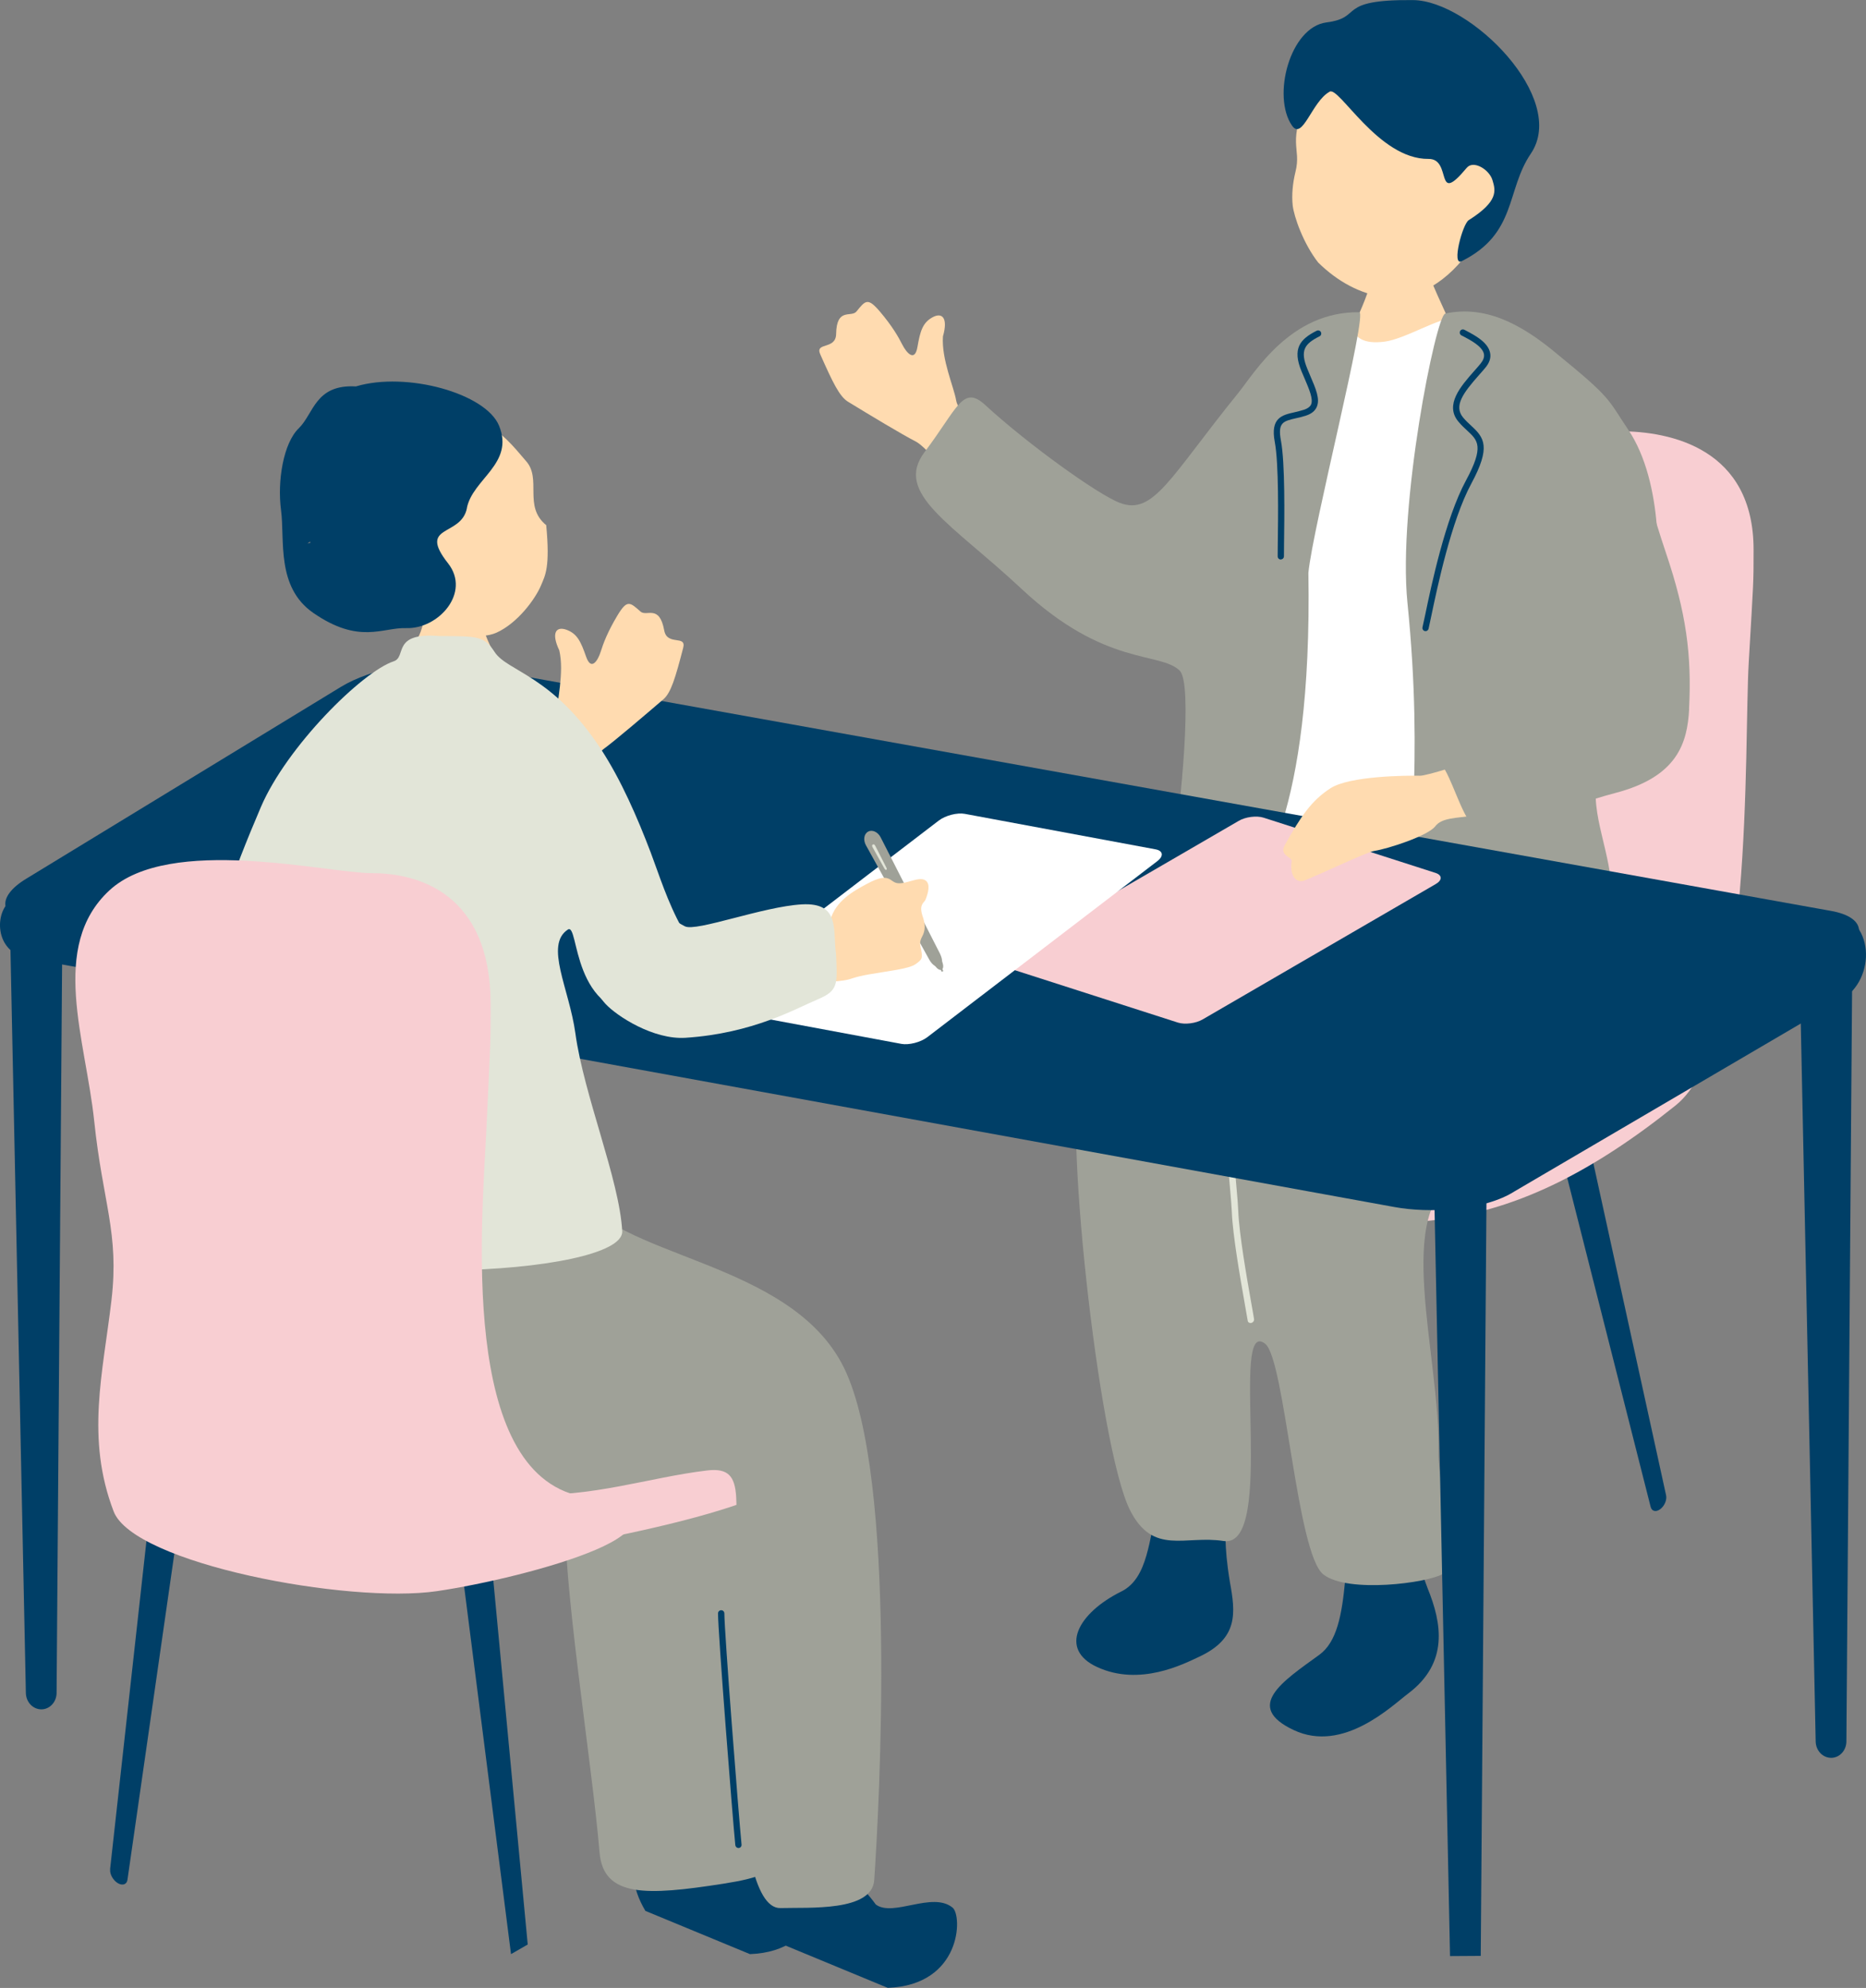
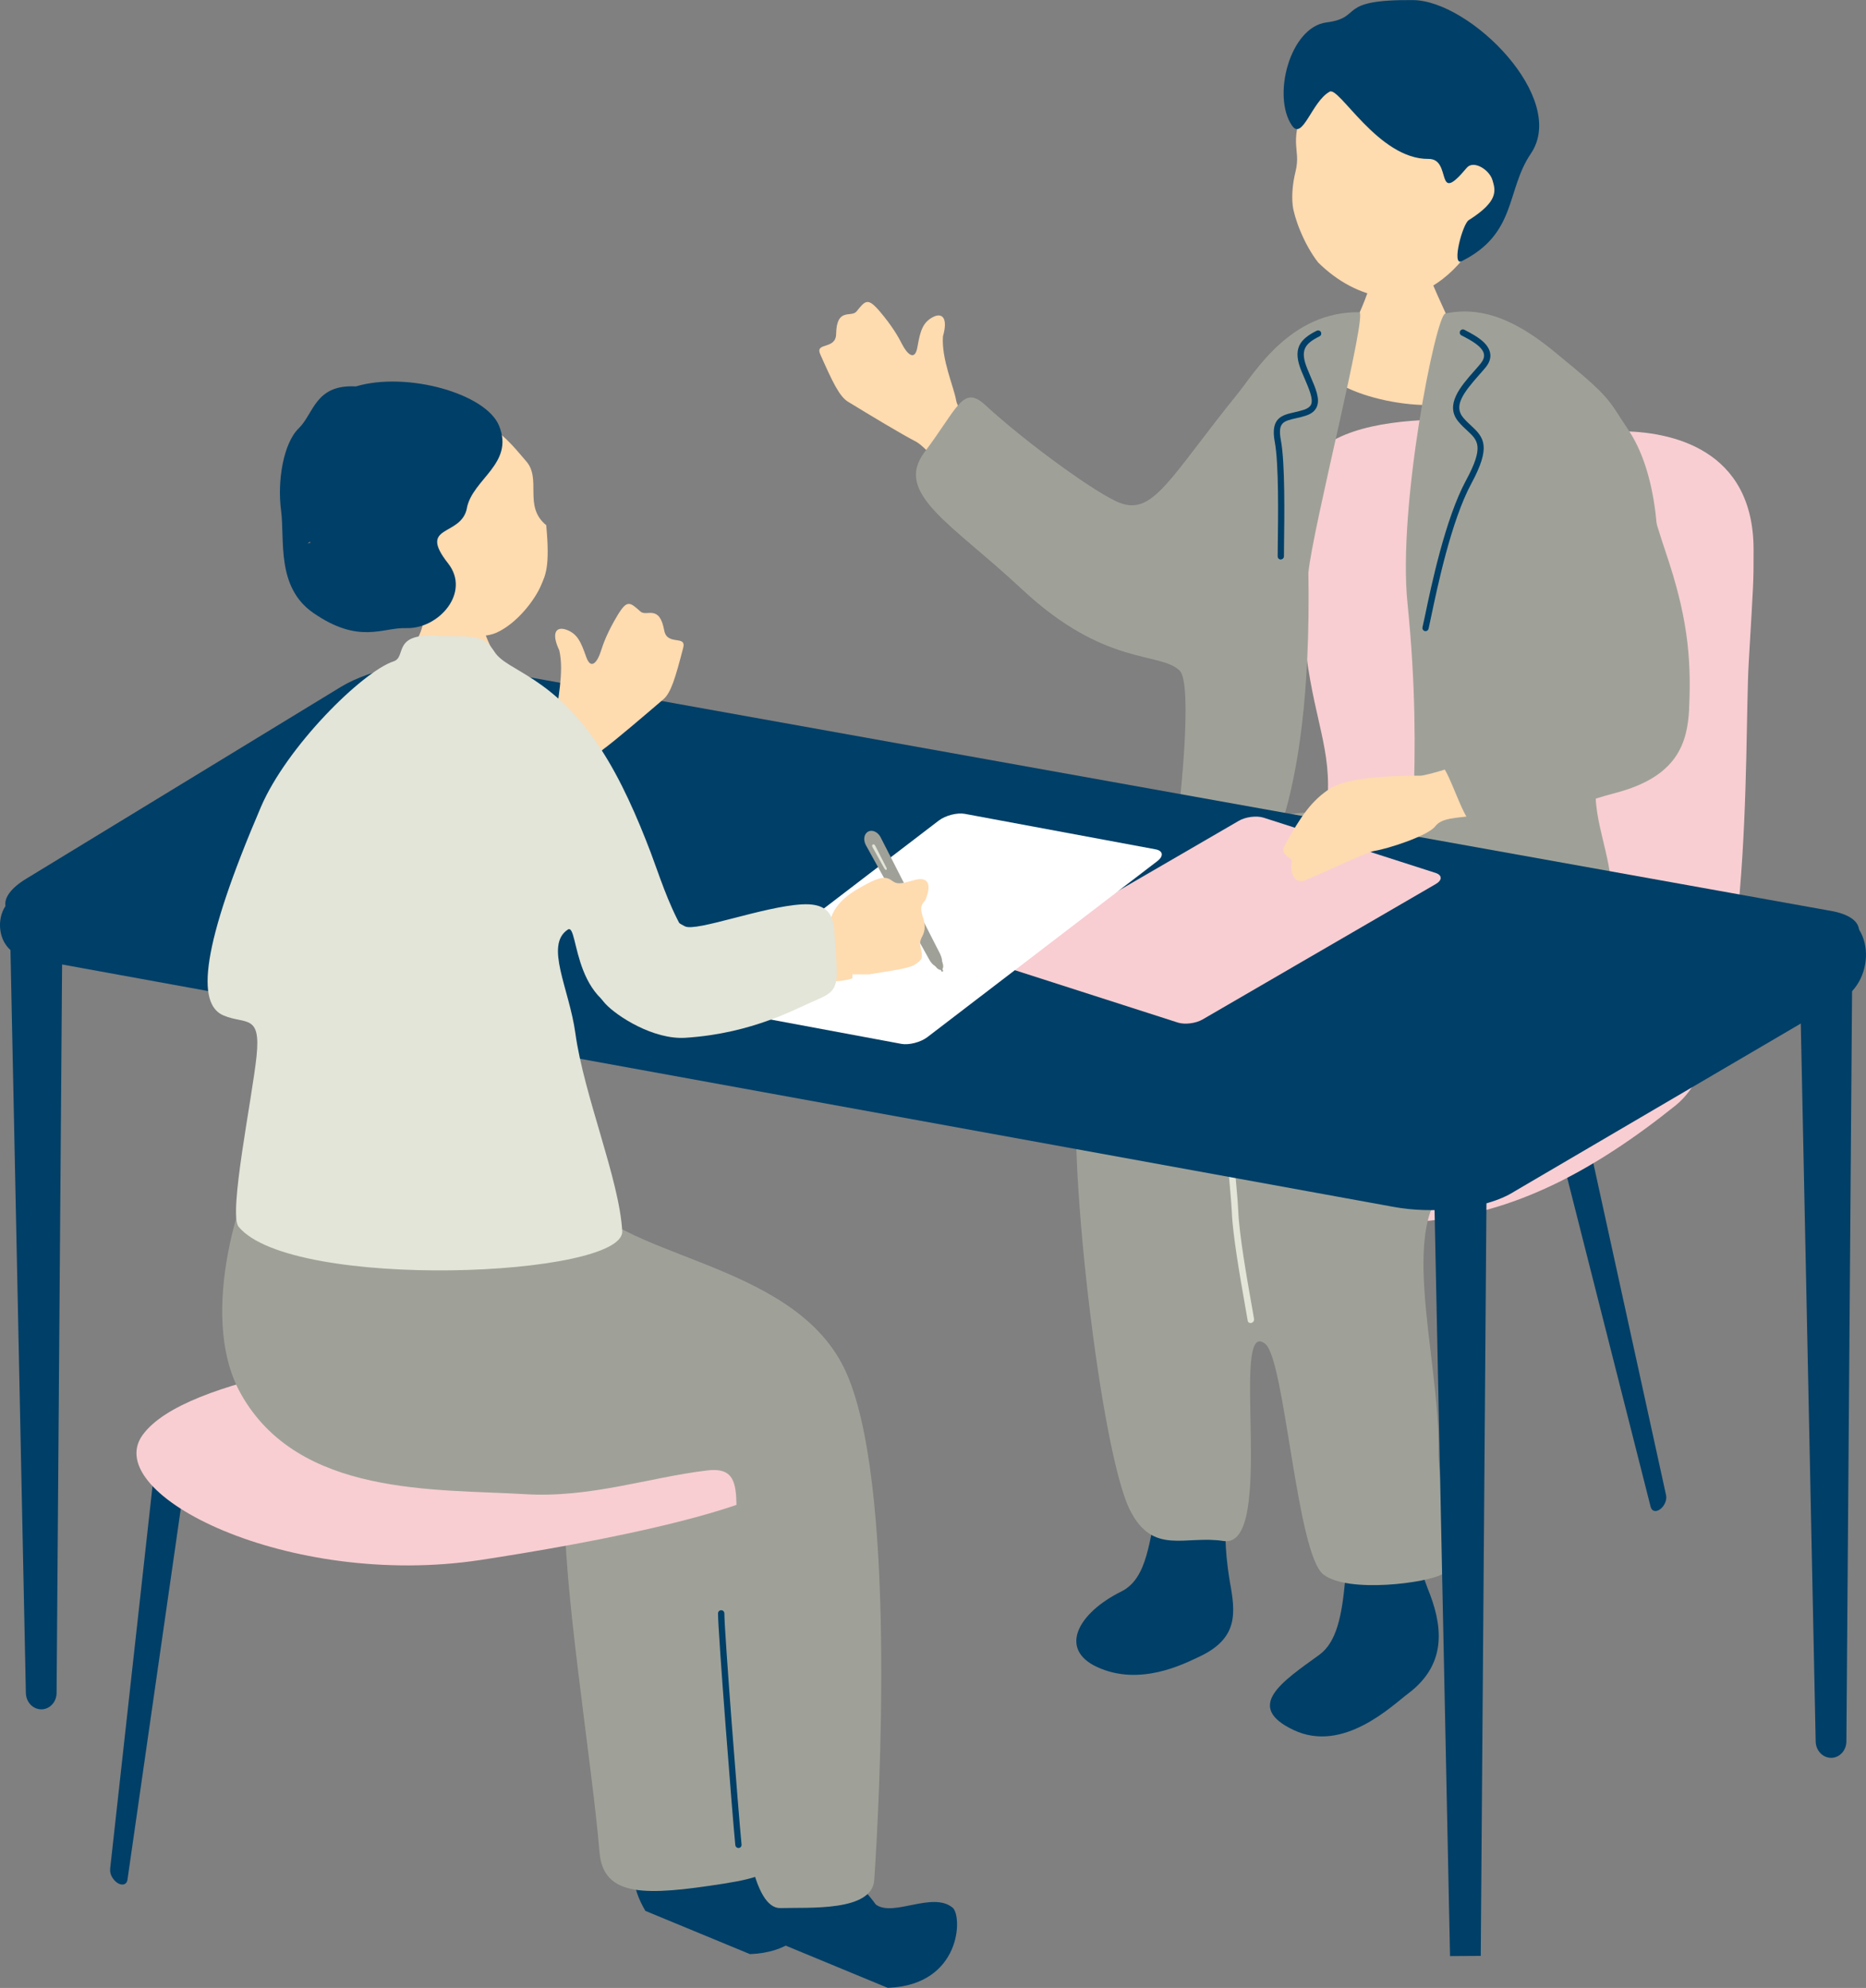
<svg xmlns="http://www.w3.org/2000/svg" width="122" height="130" viewBox="0 0 122 130" fill="none">
  <rect x="0" y="0" width="122" height="130" fill="#808080" stroke="none" />
  <g clip-path="url(#clip0_249_409)">
    <path d="M64.592 33.413C62.541 31.8 60.691 29.283 59.855 28.862C59.019 28.44 56.845 27.127 55.454 26.277C54.886 25.935 54.446 25.013 53.628 23.168C53.268 22.349 54.648 22.893 54.666 21.842C54.697 20.076 55.661 20.785 55.997 20.369C56.583 19.648 56.729 19.435 57.535 20.382C58.341 21.335 58.738 22.031 58.994 22.538C59.251 23.045 59.806 23.718 59.983 22.691C60.16 21.665 60.319 21.109 60.96 20.754C61.601 20.4 61.998 20.785 61.65 22.001C61.546 23.497 62.37 25.324 62.511 26.174C62.657 27.023 63.725 27.457 65.172 28.562C66.619 29.668 66.631 35.014 64.58 33.401L64.592 33.413Z" fill="#FFDBB0" />
    <path d="M108.93 97.784C108.997 98.077 108.826 98.481 108.551 98.688C108.276 98.896 107.996 98.835 107.922 98.548L101.824 74.494C101.61 73.639 101.824 72.631 102.312 72.264C102.801 71.898 103.356 72.319 103.545 73.193L108.93 97.784Z" fill="#003F67" />
    <path d="M114.65 35.949C114.65 29.344 109.248 28.202 105.908 28.202C102.569 28.202 90.964 25.917 86.514 29.216C82.064 32.521 84.768 37.983 85.403 42.81C86.038 47.636 87.259 49.396 86.673 53.355C86.038 57.675 69.818 68.256 71.882 72.576C72.59 74.061 69.592 77.457 81.661 79.18C91.459 80.573 98.491 81.166 109.559 72.283C114.681 68.171 114.015 48.785 114.333 43.317C114.65 37.855 114.65 38.234 114.65 35.949Z" fill="#F8CED2" />
    <path d="M75.679 98.645C75.105 100.497 75.099 103.185 73.329 104.065C70.447 105.494 69.214 107.853 71.729 109.013C74.519 110.303 77.394 108.812 78.389 108.348C80.978 107.144 80.782 105.482 80.41 103.448C80.001 100.985 80.147 99.916 80.135 98.817C80.111 97.081 76.057 96.483 75.673 98.645H75.679Z" fill="#003F67" />
    <path d="M86.953 98.248C87.436 99.641 87.863 100.766 87.948 103.338C87.735 105.598 87.411 107.382 86.251 108.219C83.858 109.954 81.319 111.592 84.573 113.131C87.826 114.677 91.025 111.525 92.057 110.755C94.737 108.745 94.26 106.13 93.345 103.881C92.276 101.15 92.765 99.782 92.63 97.442C92.429 94.014 85.629 94.424 86.953 98.242V98.248Z" fill="#003F67" />
    <path d="M80.544 59.544C77.736 64.249 73.335 65.403 70.716 70.01C69.409 72.307 71.79 94.662 73.89 98.774C75.398 101.737 77.48 100.381 79.995 100.772C83.493 101.315 80.331 85.974 82.724 87.88C84.006 88.901 84.775 101.59 86.521 102.959C88.114 104.211 93.364 103.515 94.322 102.928C95.385 102.281 94.011 97.057 94.054 95.029C94.182 88.626 90.977 78.942 95.476 76.981C100.042 74.989 102.429 72.918 104.572 67.48C106.202 63.338 105.103 59.984 102.496 56.031C101.098 54.045 89.323 52.457 83.865 53.3C79.647 53.948 80.819 58.67 80.538 59.544H80.544Z" fill="#9FA198" />
    <path d="M81.875 86.487C81.875 86.487 81.838 86.506 81.814 86.512C81.698 86.536 81.588 86.475 81.576 86.365C81.539 86.127 81.472 85.748 81.386 85.278C81.094 83.604 80.599 80.799 80.538 79.272C80.52 78.863 80.477 78.386 80.434 77.879C80.263 75.954 80.05 73.566 80.929 71.91C82.064 69.766 85.409 68.916 87.204 68.458C87.32 68.427 87.43 68.489 87.448 68.599C87.467 68.702 87.393 68.812 87.277 68.843C85.556 69.283 82.345 70.095 81.307 72.057C80.483 73.608 80.691 75.936 80.855 77.806C80.904 78.319 80.941 78.802 80.959 79.217C81.02 80.72 81.509 83.506 81.802 85.174C81.887 85.644 81.954 86.023 81.991 86.267C82.003 86.353 81.954 86.439 81.875 86.487Z" fill="#E2E5D8" />
    <path d="M92.942 15.94C92.783 15.94 90.714 16.16 90.512 16.148C90.445 16.508 89.554 18.732 89.395 19.184C88.602 21.426 86.917 24.304 86.728 24.524C89.078 26.558 95.597 27.304 97.087 25.361C96.666 25.153 93.583 18.653 93.382 17.797C93.235 17.168 92.948 16.178 92.942 15.94Z" fill="#FFDBB0" />
-     <path d="M87.009 21.127C88.956 20.32 87.619 22.709 90.519 22.343C91.874 22.172 94.206 20.699 94.988 20.852C98.711 21.579 102.35 25.392 102.368 29.344C102.576 29.424 100.488 33.542 101.52 39.358C101.44 39.847 101.135 55.096 101.739 57.62C102.344 60.143 97.68 59.233 96.141 59.214C94.603 59.196 83.419 57.687 81.747 57.559C80.074 57.43 79.494 56.166 79.372 55.438C78.872 52.439 79 49.237 80.056 43.36C81.503 35.436 84.695 22.318 87.009 21.127Z" fill="white" />
    <path d="M77.137 43.861C75.831 42.584 72.266 43.635 66.796 38.515C62.218 34.232 58.408 32.271 60.453 29.558C62.627 26.674 62.95 25.135 64.421 26.491C67.168 29.021 71.777 32.344 73.224 32.888C75.428 33.719 76.508 31.196 80.94 25.721C82.033 24.377 84.359 20.357 88.87 20.418C89.438 20.424 85.83 34.483 85.543 37.458C85.812 53.587 82.198 57.326 81.325 59.391C79.896 61.377 77.497 64.041 76.154 63.968C75.495 63.931 75.739 62.526 76.673 56.19C77.216 52.518 77.986 44.698 77.131 43.861H77.137Z" fill="#9FA198" />
    <path d="M94.493 20.504C97.026 19.966 99.352 21.084 101.812 23.155C105.407 26.088 105.072 26.045 106.457 28.104C108.783 31.556 108.551 37.599 108.081 39.157C106.879 43.14 105.328 48.376 104.718 49.879C103.674 52.426 104.998 54.705 105.328 57.626C105.67 60.626 106.189 63.833 105.902 65.929C105.548 68.495 92.258 67.749 92.209 62.434C91.904 55.878 93.119 50.319 92.02 39.419C91.379 33.041 93.882 20.638 94.486 20.51L94.493 20.504Z" fill="#9FA198" />
    <path d="M93.204 41.27C93.204 41.27 93.174 41.27 93.156 41.27C93.046 41.24 92.979 41.13 93.003 41.02C93.04 40.867 93.101 40.586 93.18 40.207C93.571 38.325 94.493 33.926 95.842 31.428C97.05 29.192 96.623 28.801 95.921 28.153C95.744 27.988 95.537 27.799 95.347 27.567C94.438 26.473 95.512 25.251 96.373 24.273C96.525 24.102 96.672 23.937 96.8 23.779C96.983 23.552 97.056 23.351 97.02 23.149C96.922 22.654 96.141 22.239 95.671 21.994L95.549 21.933C95.451 21.878 95.408 21.756 95.463 21.652C95.518 21.549 95.64 21.512 95.744 21.567L95.86 21.628C96.428 21.927 97.282 22.379 97.423 23.07C97.49 23.394 97.386 23.717 97.118 24.041C96.983 24.206 96.831 24.377 96.678 24.548C95.683 25.679 95.024 26.54 95.659 27.304C95.836 27.518 96.019 27.683 96.196 27.848C97.038 28.623 97.49 29.222 96.196 31.623C94.877 34.067 93.968 38.429 93.577 40.293C93.498 40.678 93.436 40.959 93.4 41.117C93.375 41.209 93.29 41.276 93.198 41.276L93.204 41.27Z" fill="#003F67" />
    <path d="M83.743 36.59C83.627 36.59 83.535 36.499 83.535 36.383C83.535 36.206 83.535 35.918 83.542 35.564C83.566 33.865 83.615 30.328 83.346 28.904C83.047 27.322 83.816 27.145 84.628 26.962C84.83 26.913 85.043 26.864 85.269 26.791C85.501 26.711 85.648 26.601 85.715 26.461C85.874 26.106 85.605 25.483 85.294 24.75C85.233 24.603 85.165 24.451 85.098 24.292C84.476 22.789 84.995 22.178 86.087 21.628C86.191 21.579 86.313 21.616 86.362 21.72C86.411 21.823 86.374 21.946 86.27 21.994C85.312 22.477 84.97 22.899 85.477 24.127C85.538 24.279 85.605 24.432 85.666 24.579C86.032 25.428 86.319 26.1 86.087 26.619C85.971 26.876 85.745 27.059 85.397 27.175C85.159 27.255 84.933 27.31 84.72 27.353C83.902 27.542 83.523 27.628 83.749 28.819C84.024 30.279 83.975 33.847 83.951 35.564C83.951 35.918 83.945 36.206 83.945 36.377C83.945 36.493 83.853 36.584 83.737 36.584L83.743 36.59Z" fill="#003F67" />
    <path d="M95.963 16.532C94.34 18.769 92.203 19.685 90.555 19.447C88.907 19.209 87.448 18.408 86.184 17.168C85.213 15.928 84.597 14.162 84.517 13.429C84.444 12.757 84.517 11.975 84.695 11.254C85.122 9.561 84.053 9.433 85.641 6.122C86.123 5.114 86.74 2.878 91.22 3.244C95.158 3.562 102.892 9.763 95.957 16.539L95.963 16.532Z" fill="#FFDBB0" />
    <path d="M86.917 6.006C85.769 6.647 85.165 9.207 84.475 8.217C83.151 6.311 84.329 1.772 86.728 1.466C89.194 1.149 87.277 -0.043 92.393 0.006C96.123 0.043 102.545 6.427 100.085 10.05C98.455 12.451 99.187 15.274 95.561 17.082C94.884 17.419 95.628 14.626 96.031 14.394C97.979 13.16 97.789 12.47 97.576 11.773C97.362 11.077 96.33 10.454 95.897 10.973C93.76 13.539 94.975 10.374 93.4 10.392C90.098 10.429 87.503 5.541 86.917 6.006Z" fill="#003F67" />
    <path d="M96.812 127.904L97.191 77.855C97.203 76.077 96.427 74.604 95.457 74.61C94.486 74.617 93.729 76.101 93.766 77.873L94.804 127.917" fill="#003F67" />
    <path d="M118.71 113.883C118.722 114.482 119.174 114.952 119.723 114.952C120.273 114.952 120.718 114.469 120.718 113.871L121.097 63.821C121.109 62.043 120.334 60.571 119.363 60.577C118.393 60.583 117.636 62.067 117.672 63.839L118.71 113.883Z" fill="#003F67" />
    <path d="M1.691 110.712C1.704 111.311 2.155 111.781 2.705 111.781C3.254 111.781 3.7 111.299 3.7 110.7L4.078 60.65C4.09 58.872 3.315 57.4 2.345 57.406C1.374 57.412 0.617 58.897 0.654 60.668L1.691 110.712Z" fill="#003F67" />
    <path d="M0.708 58.909C-0.324 59.569 -0.446 62.251 1.837 62.666L91.153 78.93C93.43 79.352 97.032 79.186 99.04 77.897L120.357 65.397C122.696 64.084 122.641 59.923 119.521 59.605L30.242 44.123C27.965 43.702 24.448 44.417 22.44 45.712L0.708 58.909Z" fill="#003F67" />
    <path d="M1.709 57.467C-0.275 58.676 -0.067 59.99 2.167 60.393L91.941 76.51C94.175 76.914 97.625 76.248 99.603 75.044L120.181 62.495C122.165 61.285 121.957 59.972 119.723 59.569L29.949 43.451C27.715 43.048 24.266 43.714 22.288 44.918L1.709 57.467Z" fill="#003F67" />
    <path d="M77.009 66.87C77.461 67.016 78.193 66.924 78.633 66.662L93.864 57.815C94.309 57.559 94.303 57.228 93.852 57.082L82.613 53.471C82.161 53.325 81.429 53.416 80.989 53.679L65.758 62.526C65.312 62.782 65.319 63.112 65.77 63.259L77.009 66.87Z" fill="#F8CED2" />
    <path d="M92.838 50.728C91.983 50.71 88.223 50.734 86.978 51.553C85.732 52.365 85.061 53.373 84.005 55.255C83.602 55.97 84.499 56.019 84.45 56.331C84.31 57.229 84.719 57.797 85.305 57.571C86.367 57.155 89.334 55.726 89.847 55.646C90.756 55.506 93.363 54.657 93.839 54.033C94.26 53.483 95.127 53.502 96.452 53.331C99.718 52.439 97.868 49.72 95.005 50.16C93.833 50.532 93.046 50.734 92.838 50.728Z" fill="#FFDBB0" />
    <path d="M110.432 46.353C110.615 42.804 110.237 40.061 108.937 36.206C107.179 30.982 106.611 27.212 104.395 25.66C100.421 22.874 98.455 35.393 100.024 37.525C100.818 38.6 103.668 43.781 101.294 45.15C98.284 46.891 93.565 48.761 94.219 49.952C94.945 50.893 95.47 53.117 96.349 54.094C97.185 55.029 102.002 52.799 105.604 51.858C109.681 50.795 110.322 48.584 110.438 46.353H110.432Z" fill="#9FA198" />
    <path d="M58.928 68.263C59.428 68.354 60.191 68.159 60.631 67.823L75.66 56.318C76.1 55.982 76.045 55.634 75.551 55.542L63.079 53.221C62.578 53.129 61.815 53.325 61.376 53.661L46.346 65.165C45.907 65.501 45.962 65.849 46.462 65.941L58.934 68.263H58.928Z" fill="white" />
-     <path d="M33.41 127.788L30.273 103.173C30.163 102.299 30.499 101.322 31.024 101.016C31.555 100.711 32.049 101.199 32.135 102.091L34.503 127.159" fill="#003F67" />
    <path d="M7.203 122.247C7.167 122.559 7.393 122.956 7.698 123.145C8.003 123.328 8.29 123.237 8.333 122.931L12.02 97.271C12.148 96.361 11.818 95.334 11.269 95.004C10.72 94.674 10.195 95.181 10.091 96.104L7.197 122.241L7.203 122.247Z" fill="#003F67" />
    <path d="M42.195 124.96C41.267 123.389 41.224 122.064 41.828 120.878C43.544 118.398 46.456 119.449 48.348 122.058C49.484 122.901 51.95 121.465 53.269 122.54C53.922 123.072 53.867 127.605 49.032 127.788" fill="#003F67" />
    <path d="M47.073 93.477C48.904 95.047 49.844 110.015 50.308 115.826C50.772 121.636 52.237 122.412 47.262 123.188C42.281 123.964 39.448 124.092 39.198 121.135C38.703 115.178 36.713 103.161 36.951 98.236C37.189 93.312 43.245 90.196 47.073 93.471V93.477Z" fill="#9FA198" />
    <path d="M31.426 102.012C37.696 101.053 53.36 98.383 52.56 95.212C51.761 92.041 41.078 86.402 31.988 87.606C25.096 88.522 12.124 89.964 9.322 93.843C6.52 97.723 18.888 103.924 31.426 102.012Z" fill="#F8CED2" />
    <path d="M31.133 38.9C30.932 38.9 28.325 39.089 28.081 39.065C27.983 39.486 27.66 41.026 27.41 41.539C27.159 42.052 25.358 44.991 25.114 45.248C27.996 47.722 32.019 47.392 33.954 45.156C33.435 44.899 31.841 42.126 31.622 41.105C31.457 40.36 31.14 39.181 31.14 38.9H31.133Z" fill="#FFDBB0" />
    <path d="M24.956 37.36C23.283 33.933 22.66 29.247 26.915 27.475C31.17 25.703 33.52 29.192 34.387 30.145C35.443 31.318 34.192 33.108 35.712 34.342C35.974 37.11 35.645 37.623 35.382 38.258C35.004 39.175 33.832 40.757 32.458 41.374C31.359 41.863 29.571 41.447 28.527 40.971C27.544 40.519 26.848 39.981 26.262 39.413C25.981 39.401 25.676 39.462 25.151 39.101C24.913 38.937 24.412 38.277 24.376 37.91C24.333 37.452 24.797 37.287 24.956 37.354V37.36Z" fill="#FFDBB0" />
    <path d="M30.523 33.23C30.895 31.318 33.642 30.328 32.629 27.841C31.768 25.727 26.585 24.28 23.271 25.269C20.597 25.123 20.524 27.047 19.529 28.012C18.534 28.978 18.119 31.434 18.375 33.371C18.631 35.307 18.039 38.387 20.481 40.079C23.491 42.162 25.011 41.02 26.555 41.075C28.673 41.148 30.798 38.753 29.296 36.841C27.269 34.263 30.157 35.136 30.529 33.224L30.523 33.23ZM20.292 35.497L20.102 35.546C20.157 35.503 20.218 35.46 20.273 35.417L20.292 35.503V35.497Z" fill="#003F67" />
    <path d="M51.206 127.165C50.278 125.595 50.235 124.269 50.839 123.084C52.555 120.603 55.369 121.935 57.261 124.544C58.397 125.387 60.955 123.671 62.279 124.746C62.932 125.277 62.877 129.811 58.043 129.994" fill="#003F67" />
    <path d="M16.758 76.272C16.129 77.042 12.765 85.803 15.738 91.131C19.505 97.888 28.491 97.356 34.333 97.711C38.63 97.967 42.427 96.611 46.236 96.159C49.032 95.829 47.854 98.413 48.141 103.912C48.202 105.11 47.494 124.88 51.029 124.776C52.903 124.721 57.017 125.021 57.158 122.943C57.481 118.202 58.678 96.587 55.186 89.457C51.663 82.266 39.973 82.315 37.715 77.775C36.231 74.794 16.758 76.266 16.758 76.266V76.272Z" fill="#9FA198" />
    <path d="M48.281 120.848C48.281 120.848 48.293 120.848 48.3 120.848C48.416 120.836 48.495 120.738 48.483 120.622C48.275 118.52 47.359 106.692 47.359 105.507C47.359 105.391 47.268 105.299 47.152 105.299C47.036 105.299 46.944 105.391 46.944 105.507C46.944 106.771 47.897 118.887 48.074 120.658C48.086 120.768 48.171 120.848 48.281 120.848Z" fill="#003F67" />
    <path d="M35.51 54.253C37.274 52.329 38.69 49.549 39.447 48.993C40.204 48.443 42.139 46.787 43.373 45.73C43.873 45.297 44.16 44.319 44.667 42.364C44.893 41.496 43.617 42.26 43.428 41.228C43.11 39.492 42.28 40.348 41.877 39.993C41.181 39.376 41.004 39.187 40.363 40.256C39.722 41.325 39.441 42.083 39.27 42.627C39.099 43.17 38.66 43.922 38.318 42.938C37.976 41.955 37.732 41.435 37.042 41.185C36.352 40.934 36.023 41.386 36.566 42.529C36.908 43.989 36.395 45.926 36.389 46.787C36.389 47.649 35.394 48.248 34.149 49.573C32.897 50.899 33.752 56.178 35.516 54.253H35.51Z" fill="#FFDBB0" />
    <path d="M44.594 60.699C43.654 59.031 43.074 57.149 42.549 55.762C41.67 53.447 40.596 50.991 39.308 49.017C36.115 44.13 33.173 43.928 32.336 42.633C31.671 41.606 31.256 41.594 28.741 41.594C25.579 41.331 26.61 42.957 25.743 43.244C23.686 43.922 18.748 48.822 17.057 52.775C13.144 61.909 12.832 65.654 14.615 66.405C16.055 67.01 17.057 66.283 16.776 69.038C16.495 71.794 14.914 79.4 15.604 80.225C19.089 84.429 40.846 83.518 40.681 80.506C40.492 77.121 38.178 71.647 37.617 67.56C37.214 64.646 35.596 61.805 37.122 60.791C37.904 60.271 37.251 66.595 42.513 66.405C44.503 66.332 46.011 61.731 44.6 60.693L44.594 60.699Z" fill="#E2E5D8" />
-     <path d="M32.08 65.703C32.08 58.371 27.288 57.1 24.333 57.1C21.378 57.1 11.092 54.565 7.148 58.23C3.205 61.896 5.598 67.957 6.16 73.315C6.721 78.673 7.802 80.622 7.289 85.015C6.727 89.811 5.598 94.039 7.429 98.835C8.736 102.256 22.782 104.896 28.557 104.053C34.332 103.209 47.39 99.727 37.995 97.851C30.01 96.251 31.512 79.944 31.799 73.883C32.08 67.823 32.08 68.244 32.08 65.709V65.703Z" fill="#F8CED2" />
    <path d="M61.529 63.211L61.426 63.264L61.572 63.552L61.676 63.5L61.529 63.211Z" fill="#9FA198" />
    <path d="M61.571 62.831C61.699 63.088 61.699 63.344 61.565 63.412C61.43 63.479 61.217 63.326 61.089 63.075C60.96 62.819 60.96 62.562 61.095 62.495C61.229 62.428 61.443 62.581 61.571 62.831Z" fill="#9FA198" />
    <path d="M61.467 62.391C61.644 62.746 61.638 63.112 61.455 63.216C61.266 63.314 60.955 63.112 60.765 62.77L56.614 55.273C56.425 54.925 56.486 54.528 56.761 54.382C57.029 54.235 57.402 54.406 57.579 54.76L61.474 62.397L61.467 62.391Z" fill="#9FA198" />
    <path d="M57.95 56.728C57.987 56.795 57.981 56.862 57.95 56.88C57.914 56.899 57.859 56.862 57.822 56.795L57.041 55.39C57.004 55.322 57.016 55.249 57.065 55.225C57.114 55.2 57.187 55.225 57.218 55.298L57.95 56.734V56.728Z" fill="#E2E5D8" />
-     <path d="M55.729 63.974C55.094 64.23 53.702 64.206 52.945 64.267C52.329 63.595 51.553 61.707 51.852 61.42C52.249 61.035 54.215 60.436 54.294 60.149C54.636 58.927 55.753 58.292 56.706 57.785C58.201 56.984 58.152 57.687 58.677 57.754C59.257 57.834 60.069 57.296 60.496 57.565C60.85 57.791 60.692 58.383 60.509 58.836C60.423 59.037 60.087 59.123 60.295 59.837C60.362 60.063 60.619 60.632 60.301 61.224C60.081 61.634 60.161 61.768 60.228 62.122C60.332 62.684 60.277 62.758 59.849 63.057C59.422 63.363 58.018 63.503 56.828 63.717C56.406 63.79 56.052 63.87 55.735 63.974H55.729Z" fill="#FFDBB0" />
+     <path d="M55.729 63.974C55.094 64.23 53.702 64.206 52.945 64.267C52.329 63.595 51.553 61.707 51.852 61.42C52.249 61.035 54.215 60.436 54.294 60.149C54.636 58.927 55.753 58.292 56.706 57.785C58.201 56.984 58.152 57.687 58.677 57.754C59.257 57.834 60.069 57.296 60.496 57.565C60.85 57.791 60.692 58.383 60.509 58.836C60.423 59.037 60.087 59.123 60.295 59.837C60.362 60.063 60.619 60.632 60.301 61.224C60.081 61.634 60.161 61.768 60.228 62.122C60.332 62.684 60.277 62.758 59.849 63.057C59.422 63.363 58.018 63.503 56.828 63.717H55.729Z" fill="#FFDBB0" />
    <path d="M54.66 62.391C54.44 60.839 54.959 59 52.426 59.141C49.892 59.282 45.509 60.949 44.783 60.577C42.432 59.379 41.663 57.1 40.894 57.534C39.582 58.267 38.41 60.467 38.373 61.285C38.349 61.835 38.324 64.291 39.594 65.654C40.351 66.466 42.732 68 44.819 67.865C49.239 67.578 52.059 65.941 53.445 65.361C54.825 64.78 54.752 64.377 54.66 62.391Z" fill="#E2E5D8" />
  </g>
  <defs>
    <clipPath id="clip0_249_409">
      <rect width="122" height="130" fill="white" />
    </clipPath>
  </defs>
</svg>